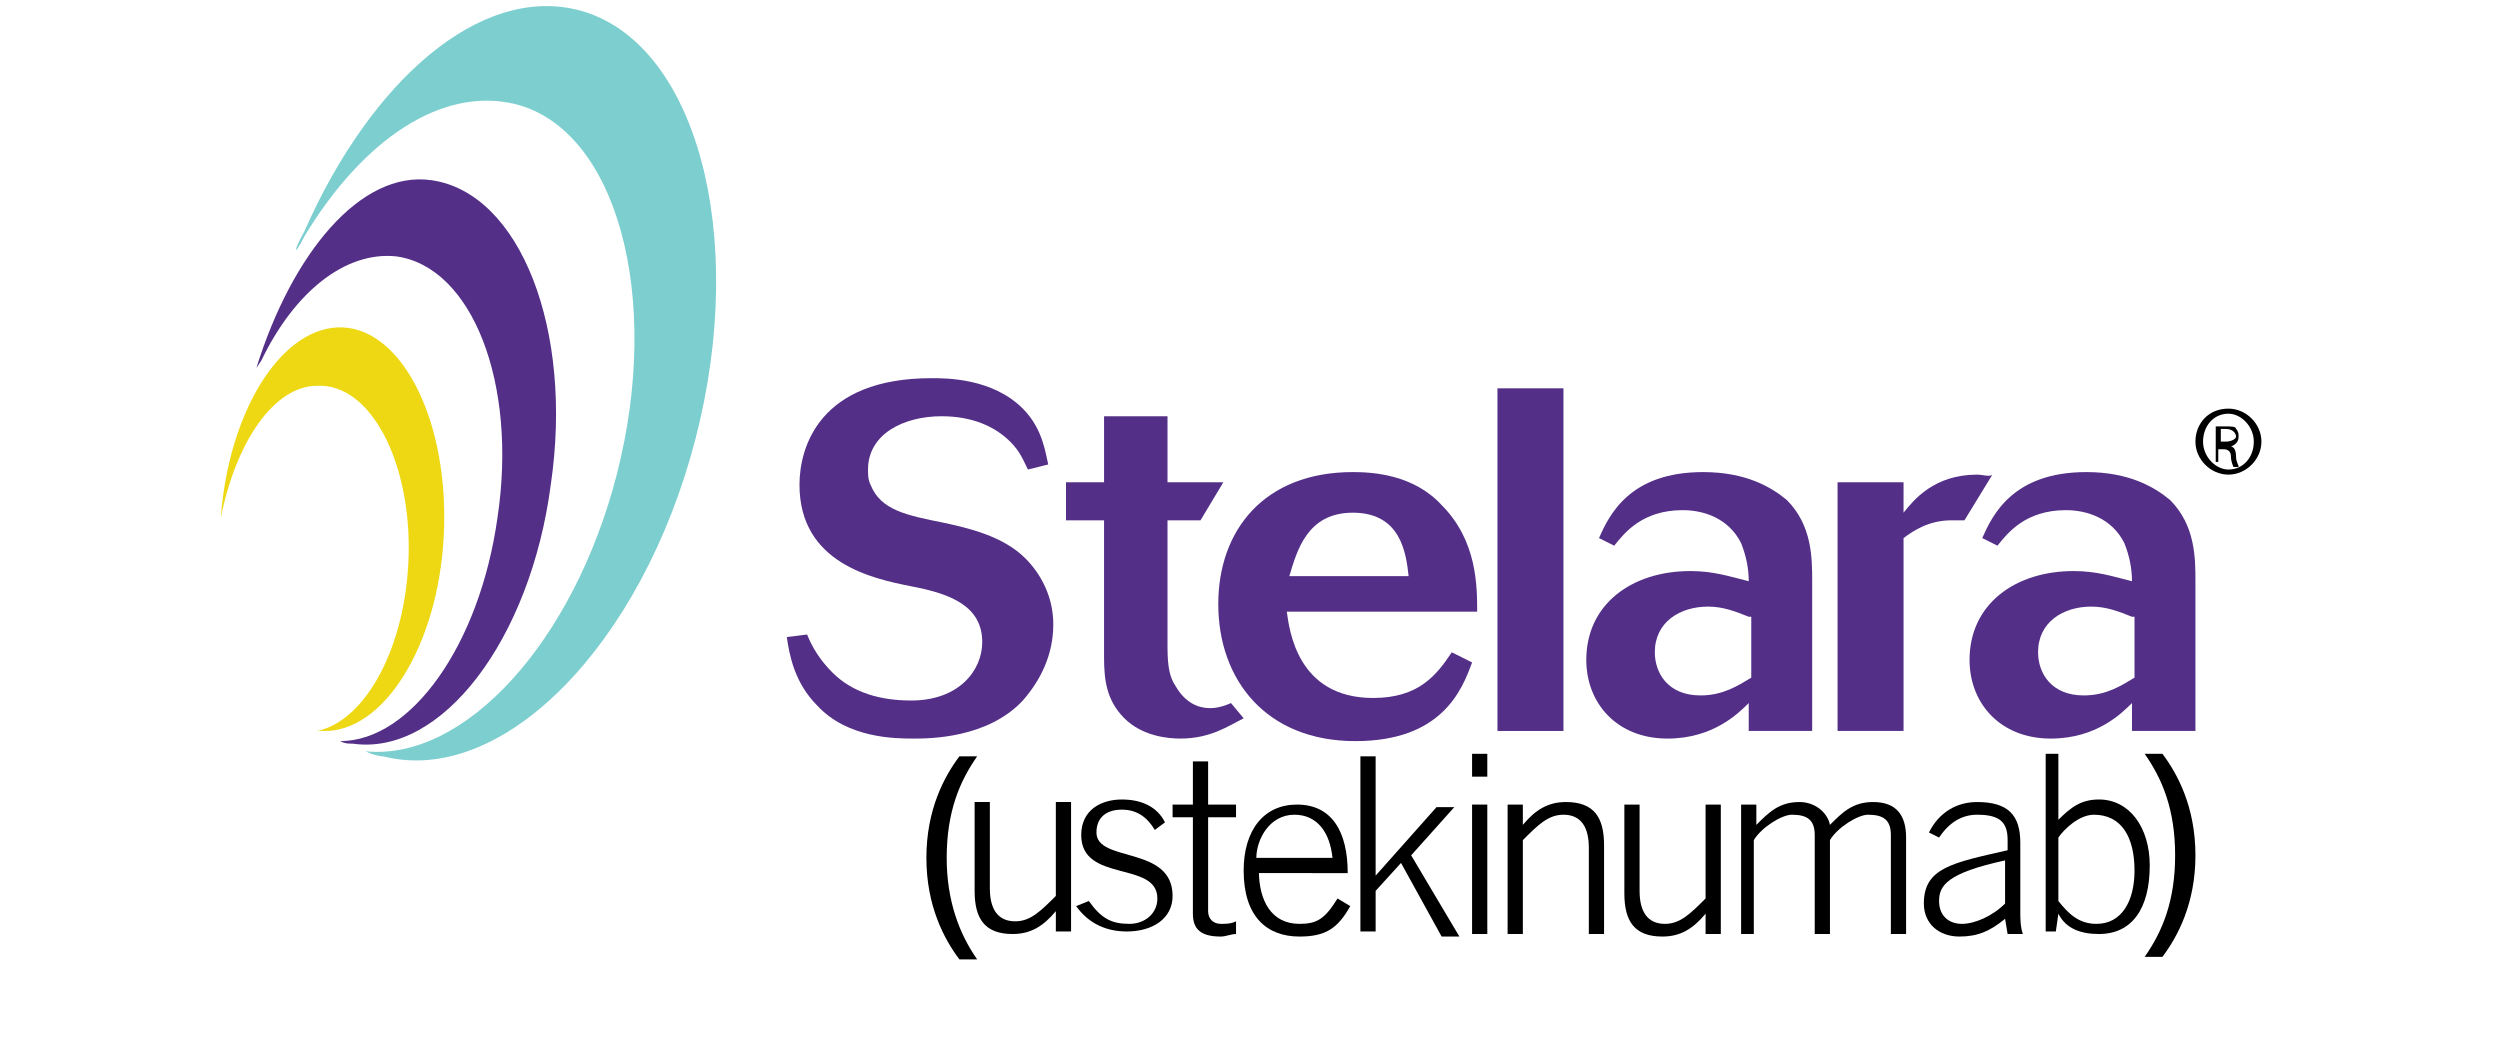
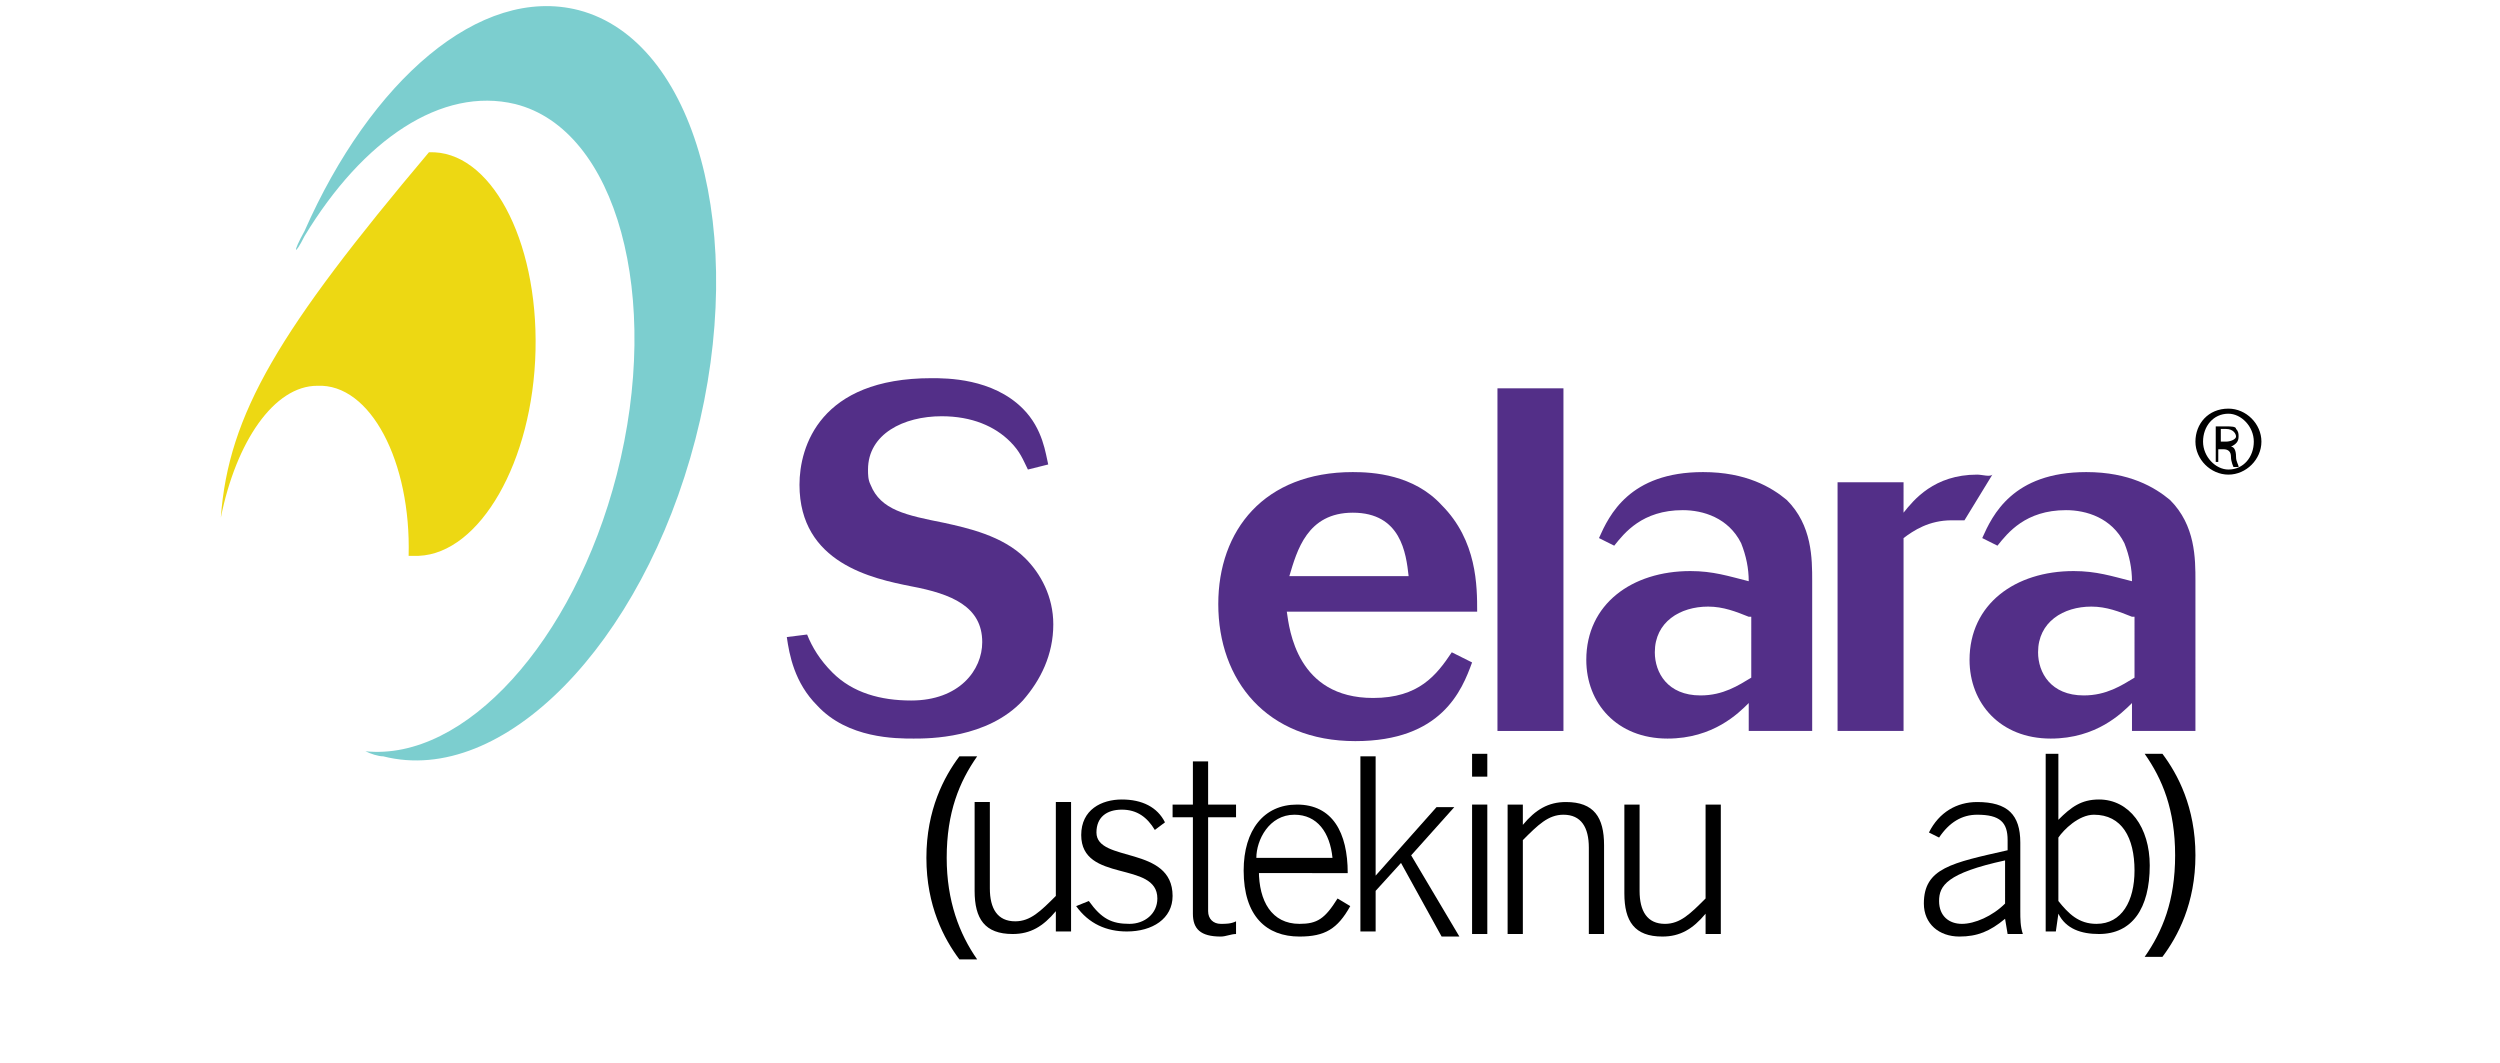
<svg xmlns="http://www.w3.org/2000/svg" version="1.1" id="Layer_1" x="0px" y="0px" viewBox="0 0 98.5 41.9" style="enable-background:new 0 0 98.5 41.9;" xml:space="preserve">
  <style type="text/css">
	.st0{fill:#532F88;}
	.st1{fill:#7CCECF;}
	.st2{fill:#EDD813;}
</style>
  <path class="st0" d="M31.8,25c0.2,0.5,0.5,1,1,1.5c0.8,0.8,1.9,1.1,3.1,1.1c1.9,0,2.8-1.2,2.8-2.3c0-1.4-1.2-1.9-2.8-2.2  c-1.5-0.3-4.4-0.9-4.4-4c0-1.5,0.8-4.2,5.2-4.2c0.6,0,2.4,0,3.6,1.2c0.8,0.8,0.9,1.8,1,2.2l-0.8,0.2c-0.2-0.4-0.3-0.7-0.7-1.1  c-0.6-0.6-1.5-1-2.7-1c-1.5,0-2.9,0.7-2.9,2.1c0,0.2,0,0.4,0.1,0.6c0.4,1,1.4,1.2,2.9,1.5c0.9,0.2,2.3,0.5,3.2,1.4  c0.6,0.6,1.1,1.5,1.1,2.6c0,1.2-0.5,2.2-1.2,3c-1.4,1.5-3.7,1.5-4.3,1.5c-0.7,0-2.6,0-3.8-1.3c-0.9-0.9-1.1-2-1.2-2.7L31.8,25z" />
-   <path class="st0" d="M43.5,16.4h2.5V19h2.2l-0.9,1.5h-1.3v5c0,0.8,0.1,1.2,0.3,1.5c0.5,0.9,1.2,0.9,1.4,0.9c0.4,0,0.8-0.2,0.8-0.2  l0.5,0.6c-0.6,0.3-1.3,0.8-2.5,0.8c-0.5,0-1.5-0.1-2.2-0.8c-0.7-0.7-0.8-1.5-0.8-2.4v-5.4H42V19h1.5V16.4z" />
  <path class="st0" d="M58,26.1c-0.4,1.1-1.2,3.1-4.6,3.1c-3.5,0-5.4-2.4-5.4-5.4c0-2.9,1.8-5.2,5.3-5.2c0.8,0,2.4,0.1,3.5,1.3  c1.4,1.4,1.4,3.2,1.4,4.2h-7.5c0.1,0.7,0.4,3.4,3.4,3.4c1.8,0,2.5-0.9,3.1-1.8L58,26.1z M55.5,22.7c-0.1-0.9-0.3-2.5-2.2-2.5  c-1.8,0-2.2,1.5-2.5,2.5H55.5z" />
  <path class="st0" d="M59,15.3h2.6v13.5H59V15.3z" />
  <path class="st0" d="M71.4,28.8h-2.5v-1.1c-0.4,0.4-1.4,1.4-3.2,1.4c-2,0-3.2-1.4-3.2-3.1c0-2.2,1.8-3.5,4.1-3.5  c0.9,0,1.5,0.2,2.3,0.4c0-0.5-0.1-1-0.3-1.5c-0.5-1-1.5-1.3-2.3-1.3c-1.6,0-2.3,0.9-2.7,1.4L63,21.2c0.4-0.9,1.2-2.6,4.1-2.6  c1.7,0,2.7,0.6,3.3,1.1c1,1,1,2.3,1,3.2V28.8z M68.9,24.3c-0.5-0.2-1-0.4-1.6-0.4c-1.1,0-2.1,0.6-2.1,1.8c0,0.8,0.5,1.7,1.8,1.7  c0.9,0,1.5-0.4,2-0.7V24.3z" />
  <path class="st1" d="M12,9.3c2.3-3.8,5.4-5.9,8.3-5.2c4,1,5.8,7.6,4,14.6c-1.7,6.6-6,11.3-9.9,10.9c0.2,0.1,0.5,0.2,0.7,0.2  c4.7,1.2,10.2-4.4,12.3-12.5c2.1-8.1,0-15.7-4.6-16.9c-3.9-1-8.2,2.8-10.8,8.7C11.5,10,11.6,10.1,12,9.3z" />
-   <path class="st0" d="M10.3,14.2c1.3-2.7,3.3-4.3,5.3-4.1c3,0.4,4.8,5,4,10.3c-0.7,5-3.4,8.8-6.2,8.8c0.2,0.1,0.3,0.1,0.5,0.1  c3.5,0.5,7-4.1,7.8-10.2c0.9-6.1-1.2-11.5-4.7-12c-2.8-0.4-5.5,2.9-6.9,7.4" />
-   <path class="st2" d="M12.5,15.2c2.1-0.1,3.7,3,3.6,6.7c-0.1,3.6-1.7,6.5-3.6,6.9c0.1,0,0.2,0,0.4,0c2.4-0.1,4.5-3.7,4.6-8.1  c0.1-4.4-1.8-7.9-4.2-7.8C11,13,9,16.3,8.7,20.4C9.3,17.4,10.8,15.2,12.5,15.2z" />
+   <path class="st2" d="M12.5,15.2c2.1-0.1,3.7,3,3.6,6.7c0.1,0,0.2,0,0.4,0c2.4-0.1,4.5-3.7,4.6-8.1  c0.1-4.4-1.8-7.9-4.2-7.8C11,13,9,16.3,8.7,20.4C9.3,17.4,10.8,15.2,12.5,15.2z" />
  <path class="st0" d="M77.9,18.7c-1.7,0-2.5,1-2.9,1.5V19h-2.6v9.8H75v-7.6c0.4-0.3,1-0.7,1.9-0.7c0.2,0,0.4,0,0.5,0l1.1-1.8  C78.4,18.8,78.1,18.7,77.9,18.7z" />
  <path class="st0" d="M86.4,28.8H84v-1.1c-0.4,0.4-1.4,1.4-3.2,1.4c-2,0-3.2-1.4-3.2-3.1c0-2.2,1.8-3.5,4.1-3.5  c0.9,0,1.5,0.2,2.3,0.4c0-0.5-0.1-1-0.3-1.5c-0.5-1-1.5-1.3-2.3-1.3c-1.6,0-2.3,0.9-2.7,1.4l-0.6-0.3c0.4-0.9,1.2-2.6,4.1-2.6  c1.7,0,2.7,0.6,3.3,1.1c1,1,1,2.3,1,3.2V28.8z M84,24.3c-0.5-0.2-1-0.4-1.6-0.4c-1.1,0-2.1,0.6-2.1,1.8c0,0.8,0.5,1.7,1.8,1.7  c0.9,0,1.5-0.4,2-0.7V24.3z" />
  <g>
    <path d="M42.2,31.6v5.1h-0.6v-0.8c-0.5,0.6-1,0.9-1.7,0.9c-1.1,0-1.5-0.6-1.5-1.7v-3.5H39V35c0,0.8,0.3,1.3,1,1.3   c0.6,0,1-0.4,1.6-1v-3.7H42.2z" />
    <path d="M42.9,35.5c0.5,0.7,0.9,0.9,1.6,0.9c0.6,0,1.1-0.4,1.1-1c0-1.5-3-0.6-3-2.5c0-1,0.8-1.4,1.6-1.4c0.8,0,1.4,0.3,1.7,0.9   l-0.4,0.3c-0.3-0.5-0.7-0.8-1.3-0.8c-0.6,0-1,0.3-1,0.9c0,1.2,3,0.5,3,2.5c0,0.9-0.8,1.4-1.8,1.4c-0.8,0-1.5-0.3-2-1L42.9,35.5z" />
    <path d="M47,31.7v-1.7h0.6v1.7h1.1v0.5h-1.1v3.7c0,0.3,0.2,0.5,0.5,0.5c0.2,0,0.4,0,0.6-0.1v0.5c-0.2,0-0.4,0.1-0.6,0.1   c-0.8,0-1.1-0.3-1.1-0.9v-3.8h-0.8v-0.5H47z" />
    <path d="M49.6,34.3c0,1.2,0.5,2.1,1.6,2.1c0.7,0,1-0.2,1.5-1l0.5,0.3c-0.5,0.9-1,1.2-2,1.2c-1.3,0-2.2-0.8-2.2-2.6   c0-1.6,0.8-2.6,2.1-2.6c1.4,0,2,1.1,2,2.7H49.6z M52.5,33.8c-0.1-1-0.6-1.7-1.5-1.7c-1,0-1.5,1-1.5,1.7H52.5z" />
    <path d="M53.6,36.8v-7h0.6v4.7l2.4-2.7h0.7l-1.7,1.9l1.9,3.2h-0.7L55.2,34l-1,1.1v1.6H53.6z" />
    <path d="M58,30.6v-0.9h0.6v0.9H58z M58.6,36.8H58v-5.1h0.6V36.8z" />
    <path d="M59.4,36.8v-5.1H60v0.8c0.5-0.6,1-0.9,1.7-0.9c1.1,0,1.5,0.6,1.5,1.7v3.5h-0.6v-3.4c0-0.8-0.3-1.3-1-1.3   c-0.6,0-1,0.4-1.6,1v3.7H59.4z" />
    <path d="M67.8,31.7v5.1h-0.6V36c-0.5,0.6-1,0.9-1.7,0.9c-1.1,0-1.5-0.6-1.5-1.7v-3.5h0.6v3.4c0,0.8,0.3,1.3,1,1.3   c0.6,0,1-0.4,1.6-1v-3.7H67.8z" />
-     <path d="M68.6,36.8v-5.1h0.6v0.8c0.5-0.5,0.9-0.9,1.7-0.9c0.6,0,1.1,0.4,1.2,0.9c0.5-0.5,0.9-0.9,1.7-0.9c0.9,0,1.3,0.5,1.3,1.4   v3.8h-0.6v-3.9c0-0.6-0.3-0.8-0.9-0.8c-0.4,0-1.2,0.5-1.5,1v3.7h-0.6v-3.9c0-0.6-0.3-0.8-0.9-0.8c-0.4,0-1.2,0.5-1.5,1v3.7H68.6z" />
    <path d="M79.1,36.8L79,36.2c-0.6,0.5-1.1,0.7-1.8,0.7c-0.8,0-1.4-0.5-1.4-1.3c0-1.4,1.1-1.6,3.3-2.1v-0.4c0-0.7-0.3-1-1.2-1   c-0.6,0-1.1,0.3-1.5,0.9L76,32.8c0.4-0.8,1.1-1.2,1.9-1.2c1.2,0,1.7,0.5,1.7,1.6v2.7c0,0.3,0,0.6,0.1,0.9H79.1z M79,33.9   c-2.3,0.5-2.6,1-2.6,1.6c0,0.6,0.4,0.9,0.9,0.9c0.5,0,1.2-0.3,1.7-0.8V33.9z" />
    <path d="M80.5,29.7h0.6v2.6c0.5-0.5,0.9-0.8,1.6-0.8c1.2,0,2,1.1,2,2.6c0,1.7-0.7,2.7-2,2.7c-0.7,0-1.3-0.2-1.6-0.8l-0.1,0.7h-0.4   V29.7z M81.1,35.5c0.4,0.5,0.8,0.9,1.5,0.9c1,0,1.5-0.9,1.5-2.1c0-1.3-0.5-2.2-1.6-2.2c-0.6,0-1.2,0.6-1.4,0.9V35.5z" />
    <path d="M38.5,29.8c-0.7,1-1.2,2.2-1.2,4c0,1.7,0.5,3,1.2,4h-0.7c-0.6-0.8-1.3-2.1-1.3-4c0-1.9,0.7-3.2,1.3-4H38.5z" />
    <g>
      <path d="M84.5,37.7c0.7-1,1.2-2.2,1.2-4c0-1.8-0.5-3-1.2-4h0.7c0.6,0.8,1.3,2.1,1.3,4c0,1.9-0.7,3.2-1.3,4H84.5z" />
    </g>
  </g>
  <g>
    <path d="M87.8,16.1c0.7,0,1.3,0.6,1.3,1.3c0,0.7-0.6,1.3-1.3,1.3c-0.7,0-1.3-0.6-1.3-1.3C86.5,16.7,87,16.1,87.8,16.1L87.8,16.1z    M87.8,16.3c-0.6,0-1,0.5-1,1.1c0,0.6,0.5,1.1,1,1.1c0.6,0,1-0.5,1-1.1C88.8,16.8,88.3,16.3,87.8,16.3L87.8,16.3z M87.5,18.2h-0.2   v-1.4c0.1,0,0.2,0,0.4,0c0.2,0,0.4,0,0.4,0.1c0.1,0.1,0.1,0.2,0.1,0.3c0,0.2-0.1,0.3-0.3,0.4v0c0.1,0,0.2,0.1,0.2,0.4   c0,0.2,0.1,0.3,0.1,0.4h-0.2c0,0-0.1-0.2-0.1-0.4c0-0.2-0.1-0.3-0.3-0.3h-0.2V18.2z M87.5,17.4h0.2c0.2,0,0.4-0.1,0.4-0.2   c0-0.1-0.1-0.3-0.4-0.3c-0.1,0-0.1,0-0.2,0V17.4z" />
  </g>
</svg>